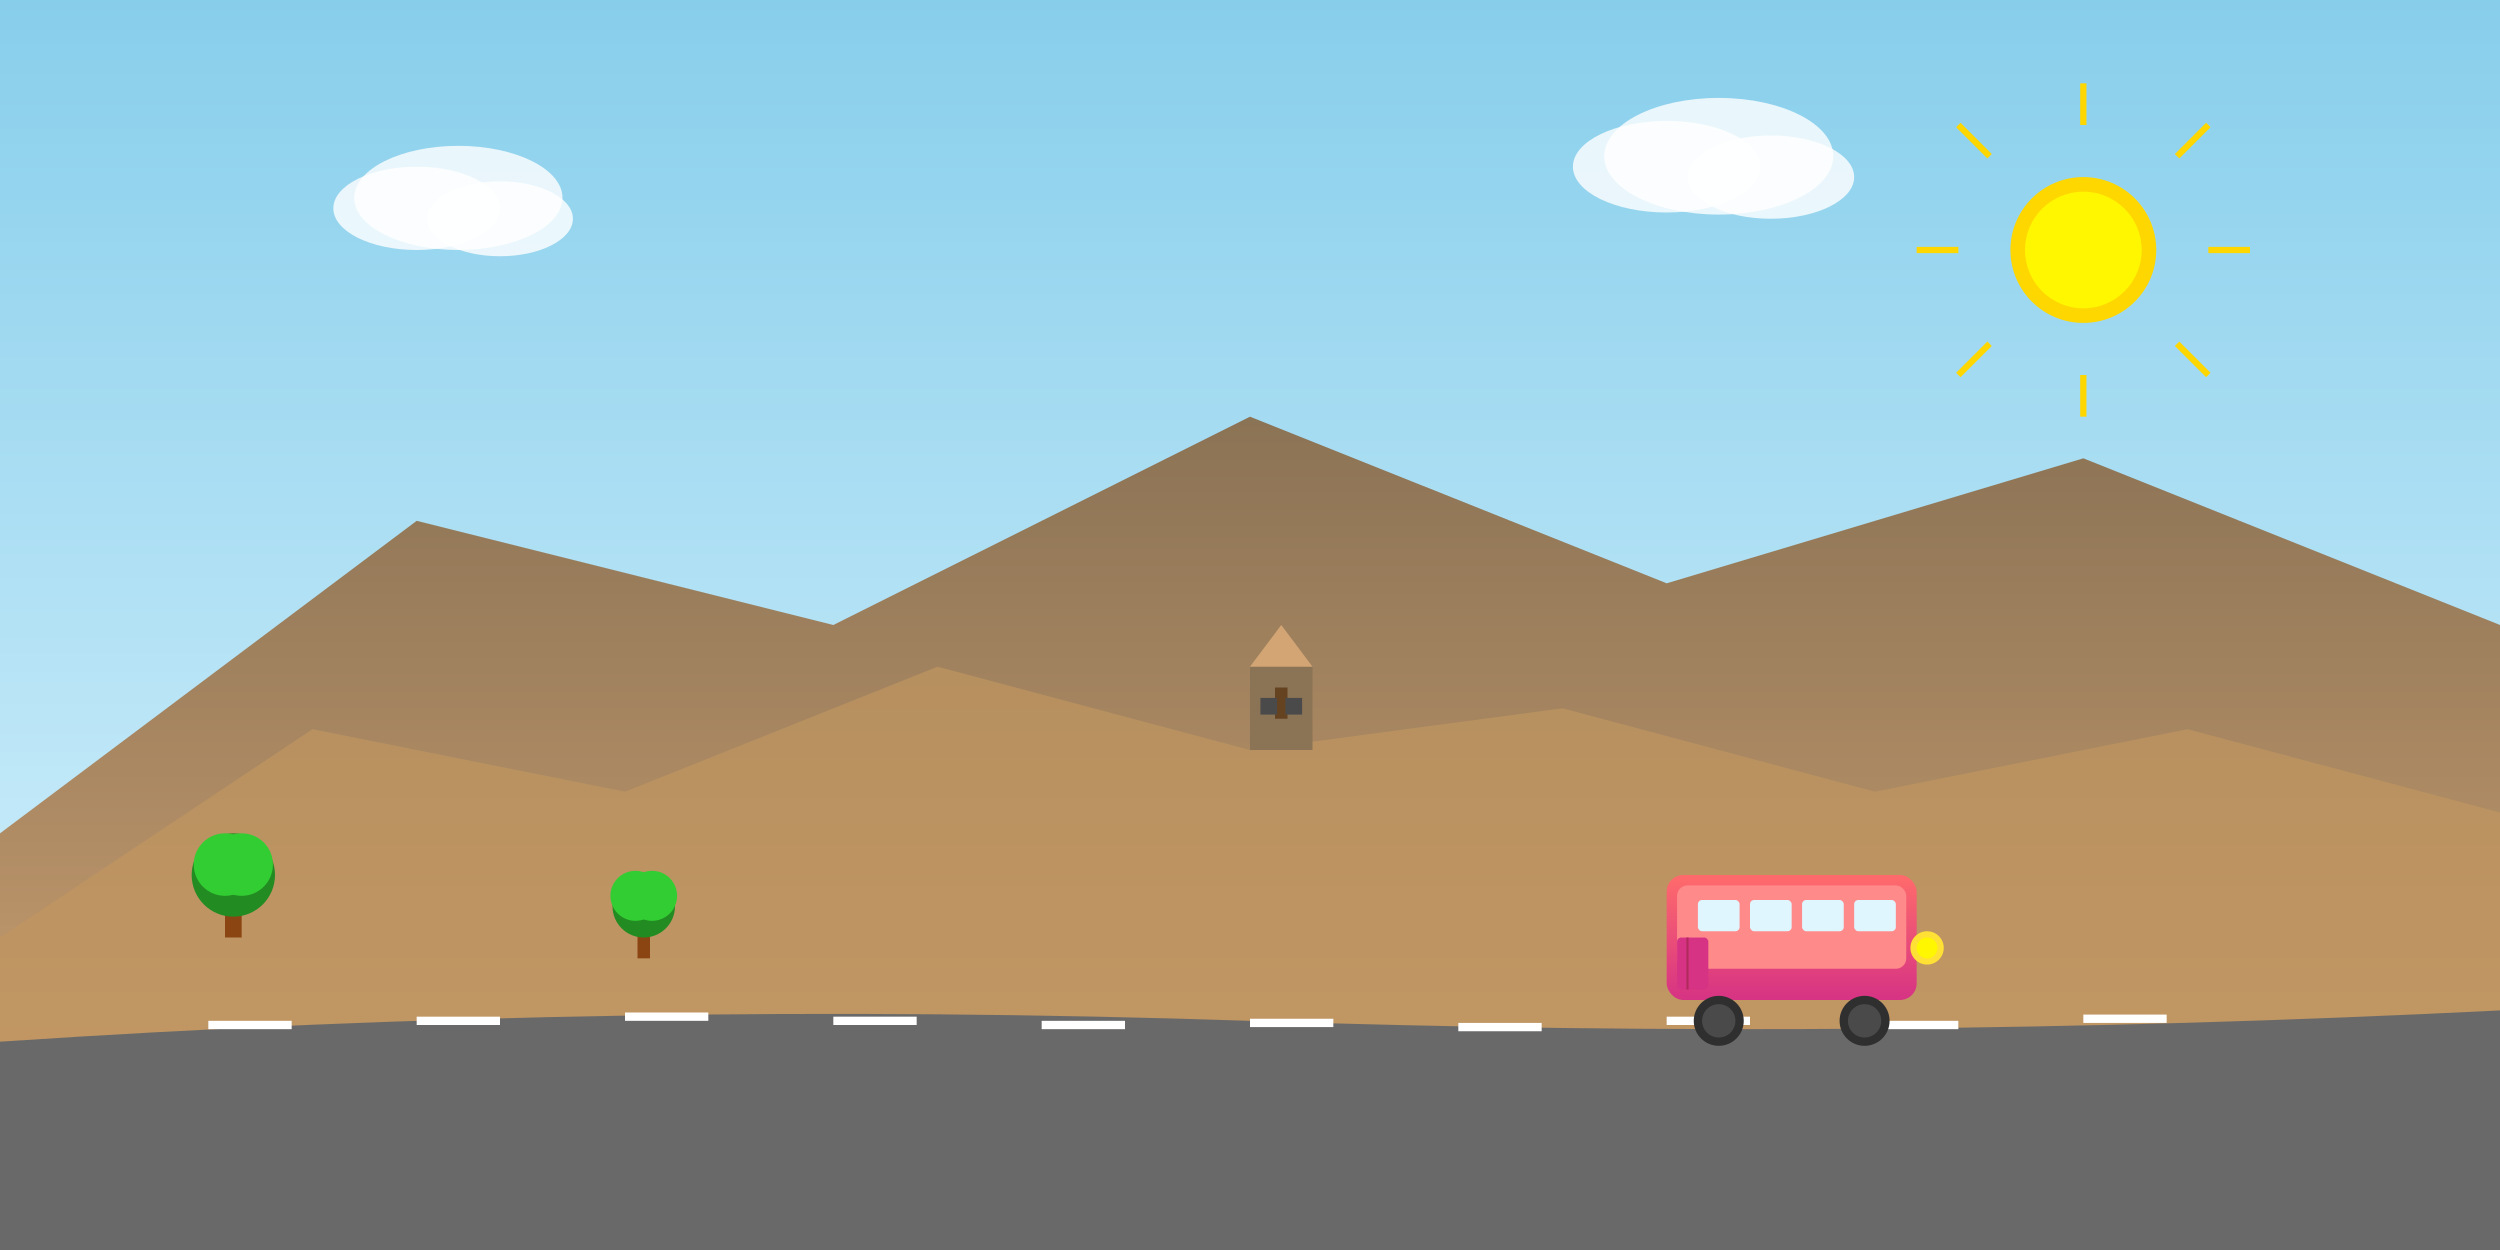
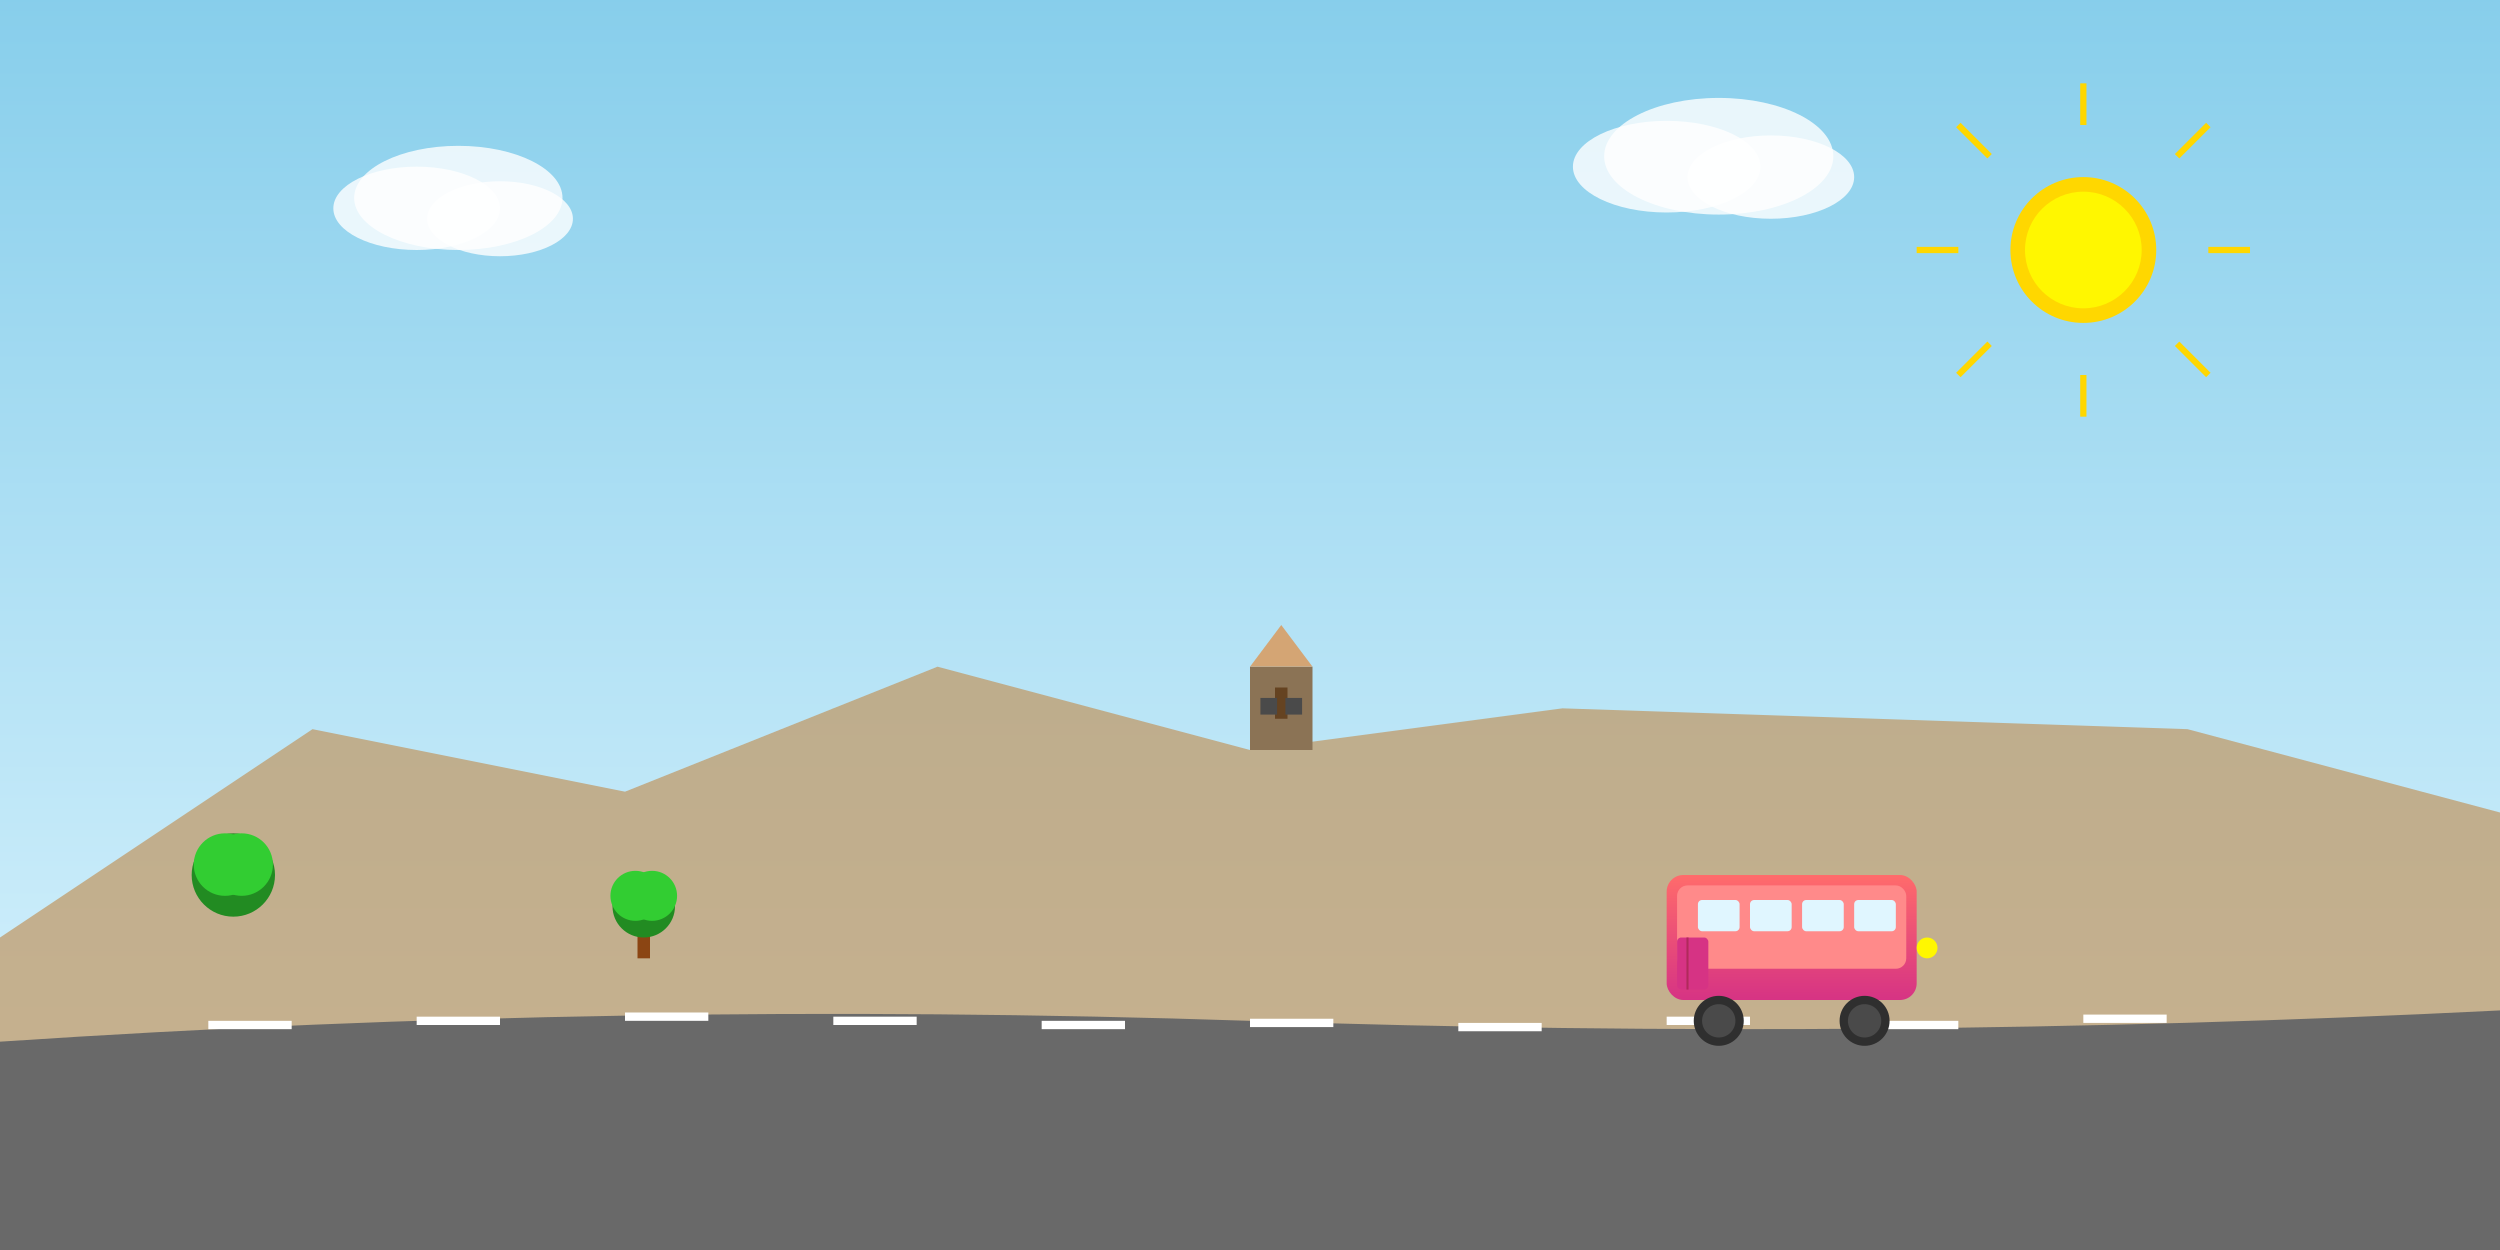
<svg xmlns="http://www.w3.org/2000/svg" width="1200" height="600" viewBox="0 0 1200 600" fill="none">
  <rect x="0" y="0" width="1200" height="600" fill="#808080" stroke="none" />
  <defs>
    <linearGradient id="skyGradient" x1="0%" y1="0%" x2="0%" y2="100%">
      <stop offset="0%" style="stop-color:#87CEEB;stop-opacity:1" />
      <stop offset="100%" style="stop-color:#E0F6FF;stop-opacity:1" />
    </linearGradient>
    <linearGradient id="mountainGradient" x1="0%" y1="0%" x2="0%" y2="100%">
      <stop offset="0%" style="stop-color:#8B7355;stop-opacity:1" />
      <stop offset="100%" style="stop-color:#D4A574;stop-opacity:1" />
    </linearGradient>
    <linearGradient id="busGradient" x1="0%" y1="0%" x2="0%" y2="100%">
      <stop offset="0%" style="stop-color:#FF6B6B;stop-opacity:1" />
      <stop offset="100%" style="stop-color:#D63384;stop-opacity:1" />
    </linearGradient>
  </defs>
  <rect width="1200" height="600" fill="url(#skyGradient)" />
  <ellipse cx="200" cy="100" rx="40" ry="20" fill="white" opacity="0.8" />
  <ellipse cx="220" cy="95" rx="50" ry="25" fill="white" opacity="0.8" />
  <ellipse cx="240" cy="105" rx="35" ry="18" fill="white" opacity="0.8" />
  <ellipse cx="800" cy="80" rx="45" ry="22" fill="white" opacity="0.8" />
  <ellipse cx="825" cy="75" rx="55" ry="28" fill="white" opacity="0.8" />
  <ellipse cx="850" cy="85" rx="40" ry="20" fill="white" opacity="0.8" />
-   <path d="M0 400 L200 250 L400 300 L600 200 L800 280 L1000 220 L1200 300 L1200 600 L0 600 Z" fill="url(#mountainGradient)" />
-   <path d="M0 450 L150 350 L300 380 L450 320 L600 360 L750 340 L900 380 L1050 350 L1200 390 L1200 600 L0 600 Z" fill="#C19660" opacity="0.7" />
+   <path d="M0 450 L150 350 L300 380 L450 320 L600 360 L750 340 L1050 350 L1200 390 L1200 600 L0 600 Z" fill="#C19660" opacity="0.7" />
  <path d="M0 500 Q300 480 600 490 Q900 500 1200 485 L1200 600 L0 600 Z" fill="#696969" />
  <rect x="100" y="490" width="40" height="4" fill="white" />
  <rect x="200" y="488" width="40" height="4" fill="white" />
  <rect x="300" y="486" width="40" height="4" fill="white" />
  <rect x="400" y="488" width="40" height="4" fill="white" />
  <rect x="500" y="490" width="40" height="4" fill="white" />
  <rect x="600" y="489" width="40" height="4" fill="white" />
  <rect x="700" y="491" width="40" height="4" fill="white" />
  <rect x="800" y="488" width="40" height="4" fill="white" />
  <rect x="900" y="490" width="40" height="4" fill="white" />
  <rect x="1000" y="487" width="40" height="4" fill="white" />
  <g transform="translate(800, 420)">
    <rect x="0" y="0" width="120" height="60" rx="8" fill="url(#busGradient)" />
    <rect x="5" y="5" width="110" height="40" rx="5" fill="#FF8A8A" />
    <rect x="15" y="12" width="20" height="15" rx="2" fill="#E0F6FF" />
    <rect x="40" y="12" width="20" height="15" rx="2" fill="#E0F6FF" />
    <rect x="65" y="12" width="20" height="15" rx="2" fill="#E0F6FF" />
    <rect x="90" y="12" width="20" height="15" rx="2" fill="#E0F6FF" />
    <circle cx="25" cy="70" r="12" fill="#2F2F2F" />
    <circle cx="25" cy="70" r="8" fill="#4A4A4A" />
    <circle cx="95" cy="70" r="12" fill="#2F2F2F" />
    <circle cx="95" cy="70" r="8" fill="#4A4A4A" />
    <rect x="5" y="30" width="15" height="25" rx="2" fill="#D63384" />
    <line x1="10" y1="30" x2="10" y2="55" stroke="#B02A5B" stroke-width="1" />
-     <circle cx="125" cy="35" r="8" fill="#FFE135" />
    <circle cx="125" cy="35" r="5" fill="#FFF700" />
  </g>
  <g transform="translate(100, 380)">
-     <rect x="8" y="40" width="8" height="30" fill="#8B4513" />
    <circle cx="12" cy="40" r="20" fill="#228B22" />
    <circle cx="8" cy="35" r="15" fill="#32CD32" />
    <circle cx="16" cy="35" r="15" fill="#32CD32" />
  </g>
  <g transform="translate(300, 400)">
    <rect x="6" y="35" width="6" height="25" fill="#8B4513" />
    <circle cx="9" cy="35" r="15" fill="#228B22" />
    <circle cx="5" cy="30" r="12" fill="#32CD32" />
    <circle cx="13" cy="30" r="12" fill="#32CD32" />
  </g>
  <g transform="translate(600, 280)">
    <rect x="0" y="40" width="30" height="40" fill="#8B7355" />
    <triangle>
      <path d="M0 40 L15 20 L30 40 Z" fill="#D4A574" />
    </triangle>
    <rect x="12" y="50" width="6" height="15" fill="#654321" />
    <rect x="5" y="55" width="8" height="8" fill="#4A4A4A" />
    <rect x="17" y="55" width="8" height="8" fill="#4A4A4A" />
  </g>
  <circle cx="1000" cy="120" r="35" fill="#FFD700" />
  <circle cx="1000" cy="120" r="28" fill="#FFF700" />
  <line x1="1000" y1="60" x2="1000" y2="40" stroke="#FFD700" stroke-width="3" />
  <line x1="1000" y1="180" x2="1000" y2="200" stroke="#FFD700" stroke-width="3" />
  <line x1="940" y1="120" x2="920" y2="120" stroke="#FFD700" stroke-width="3" />
  <line x1="1060" y1="120" x2="1080" y2="120" stroke="#FFD700" stroke-width="3" />
  <line x1="955" y1="75" x2="940" y2="60" stroke="#FFD700" stroke-width="3" />
  <line x1="1045" y1="165" x2="1060" y2="180" stroke="#FFD700" stroke-width="3" />
  <line x1="1045" y1="75" x2="1060" y2="60" stroke="#FFD700" stroke-width="3" />
  <line x1="955" y1="165" x2="940" y2="180" stroke="#FFD700" stroke-width="3" />
</svg>